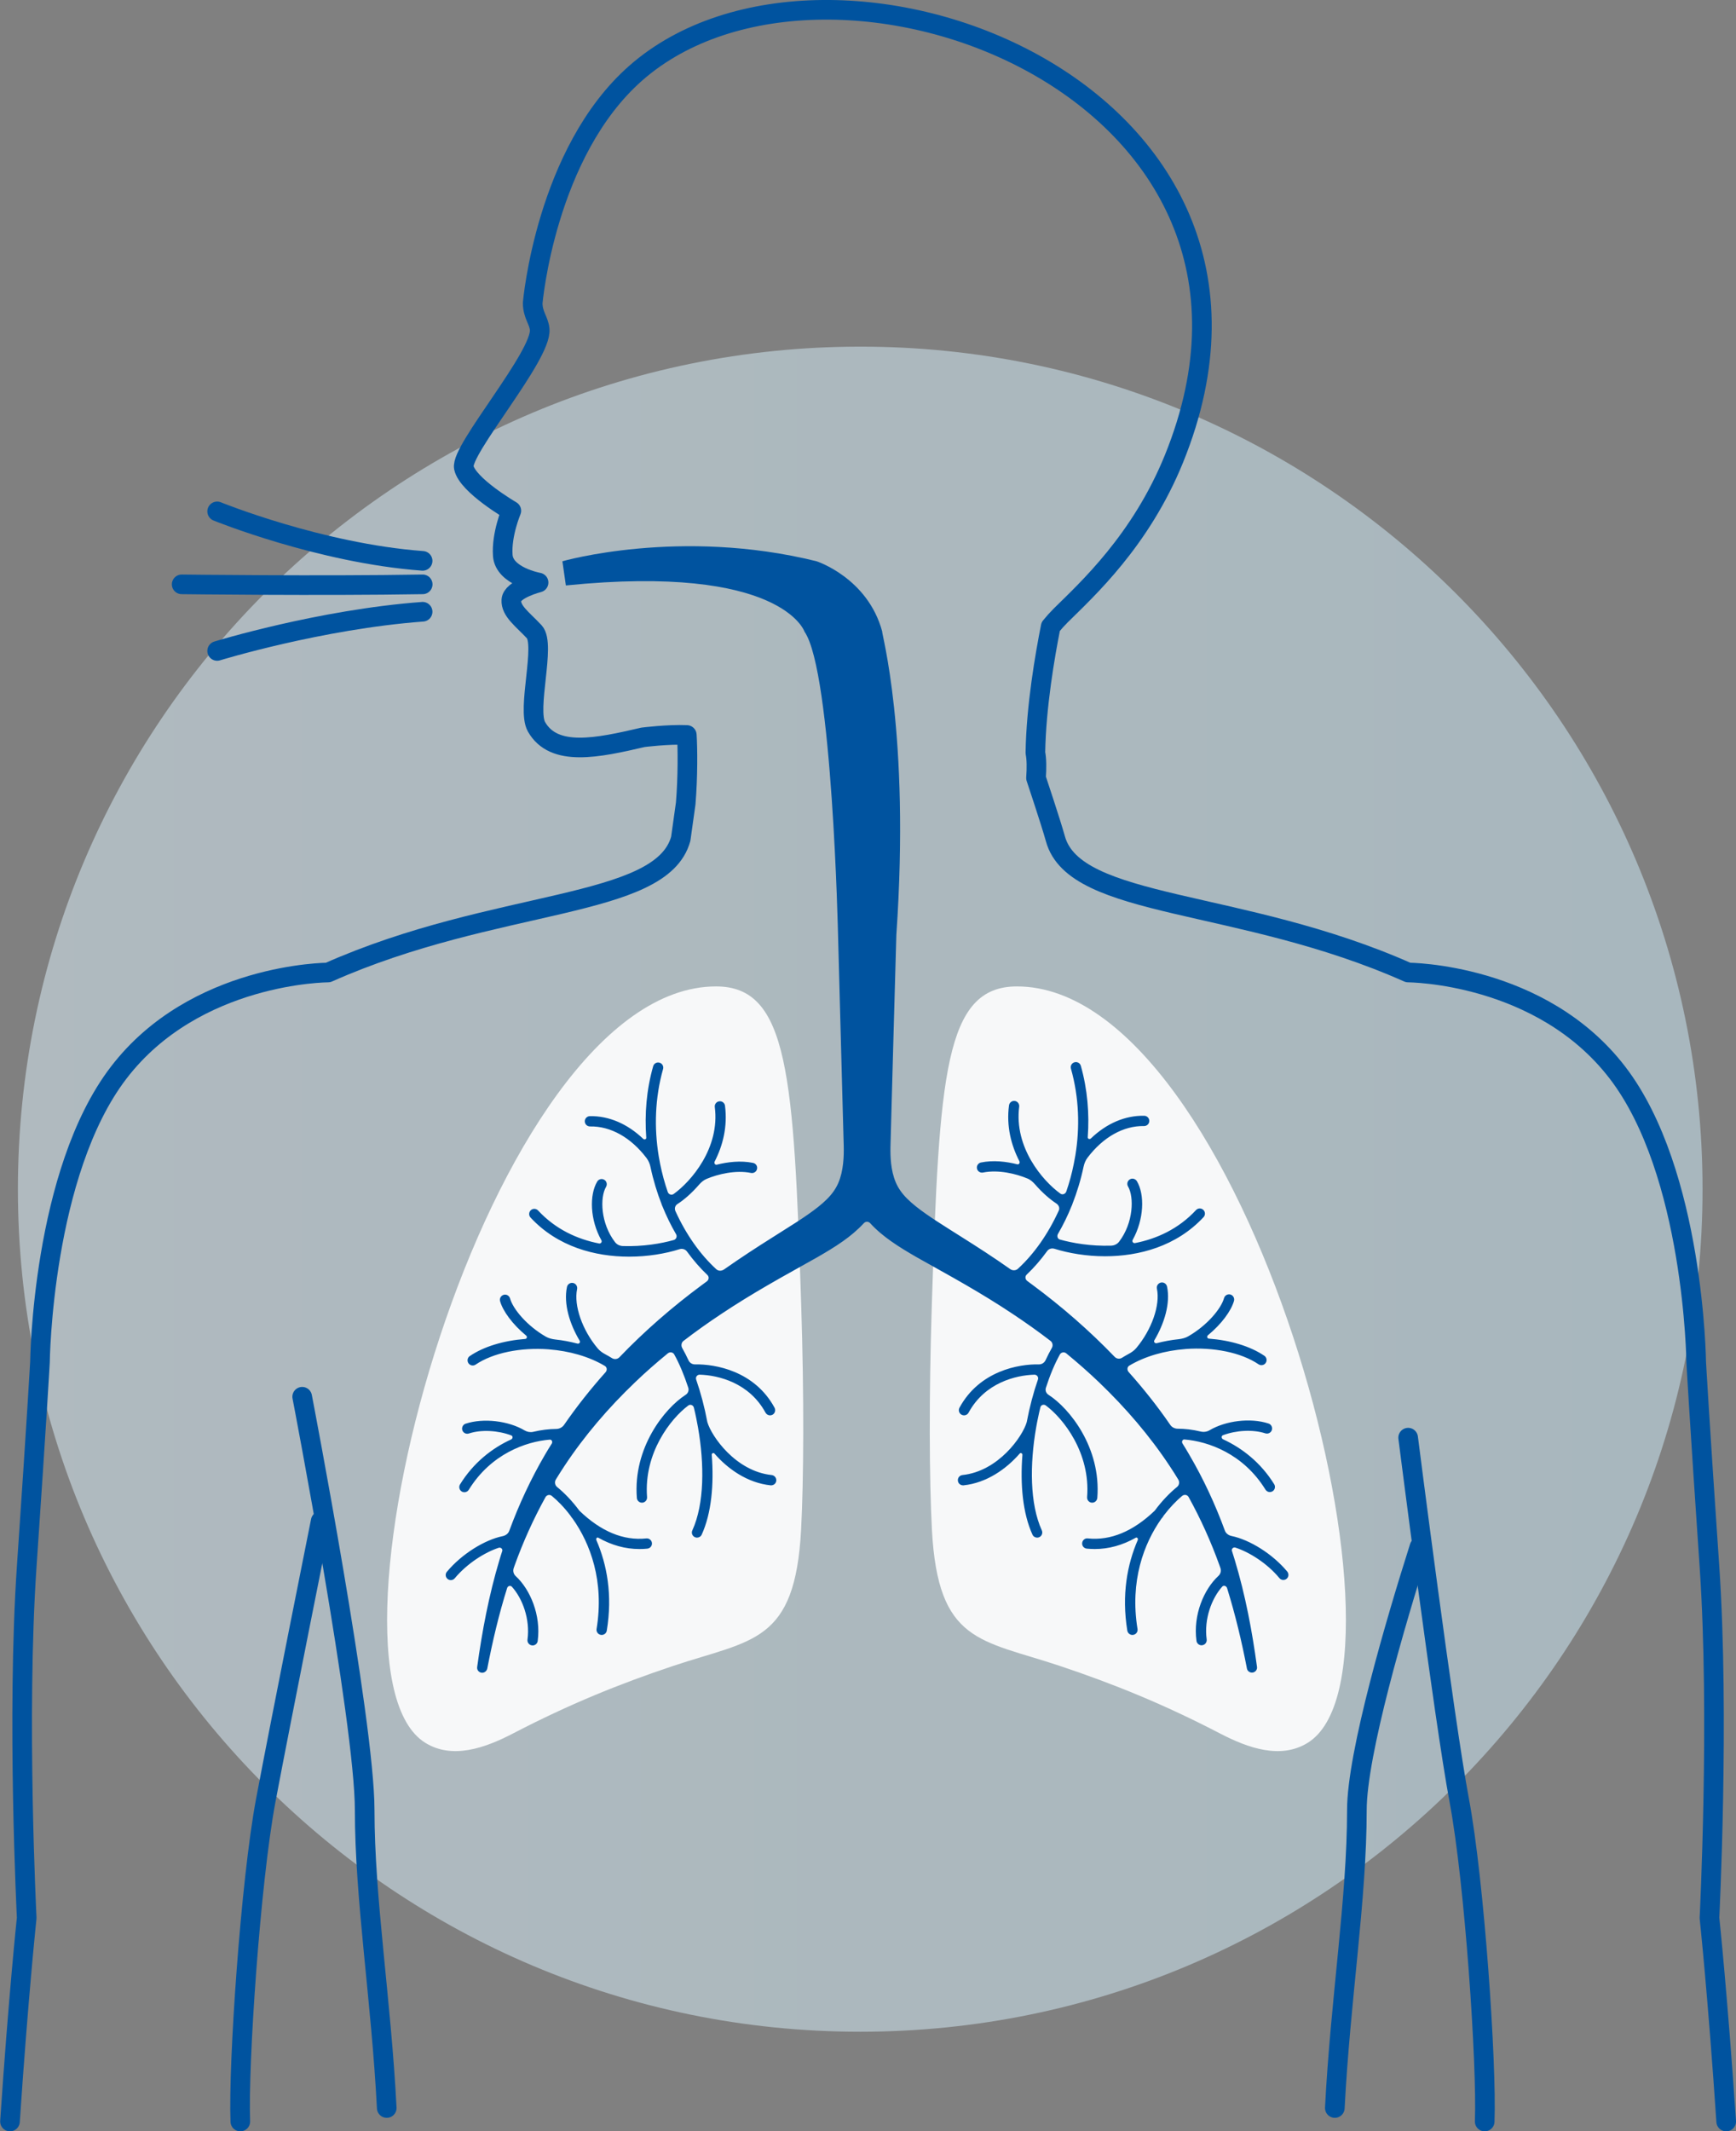
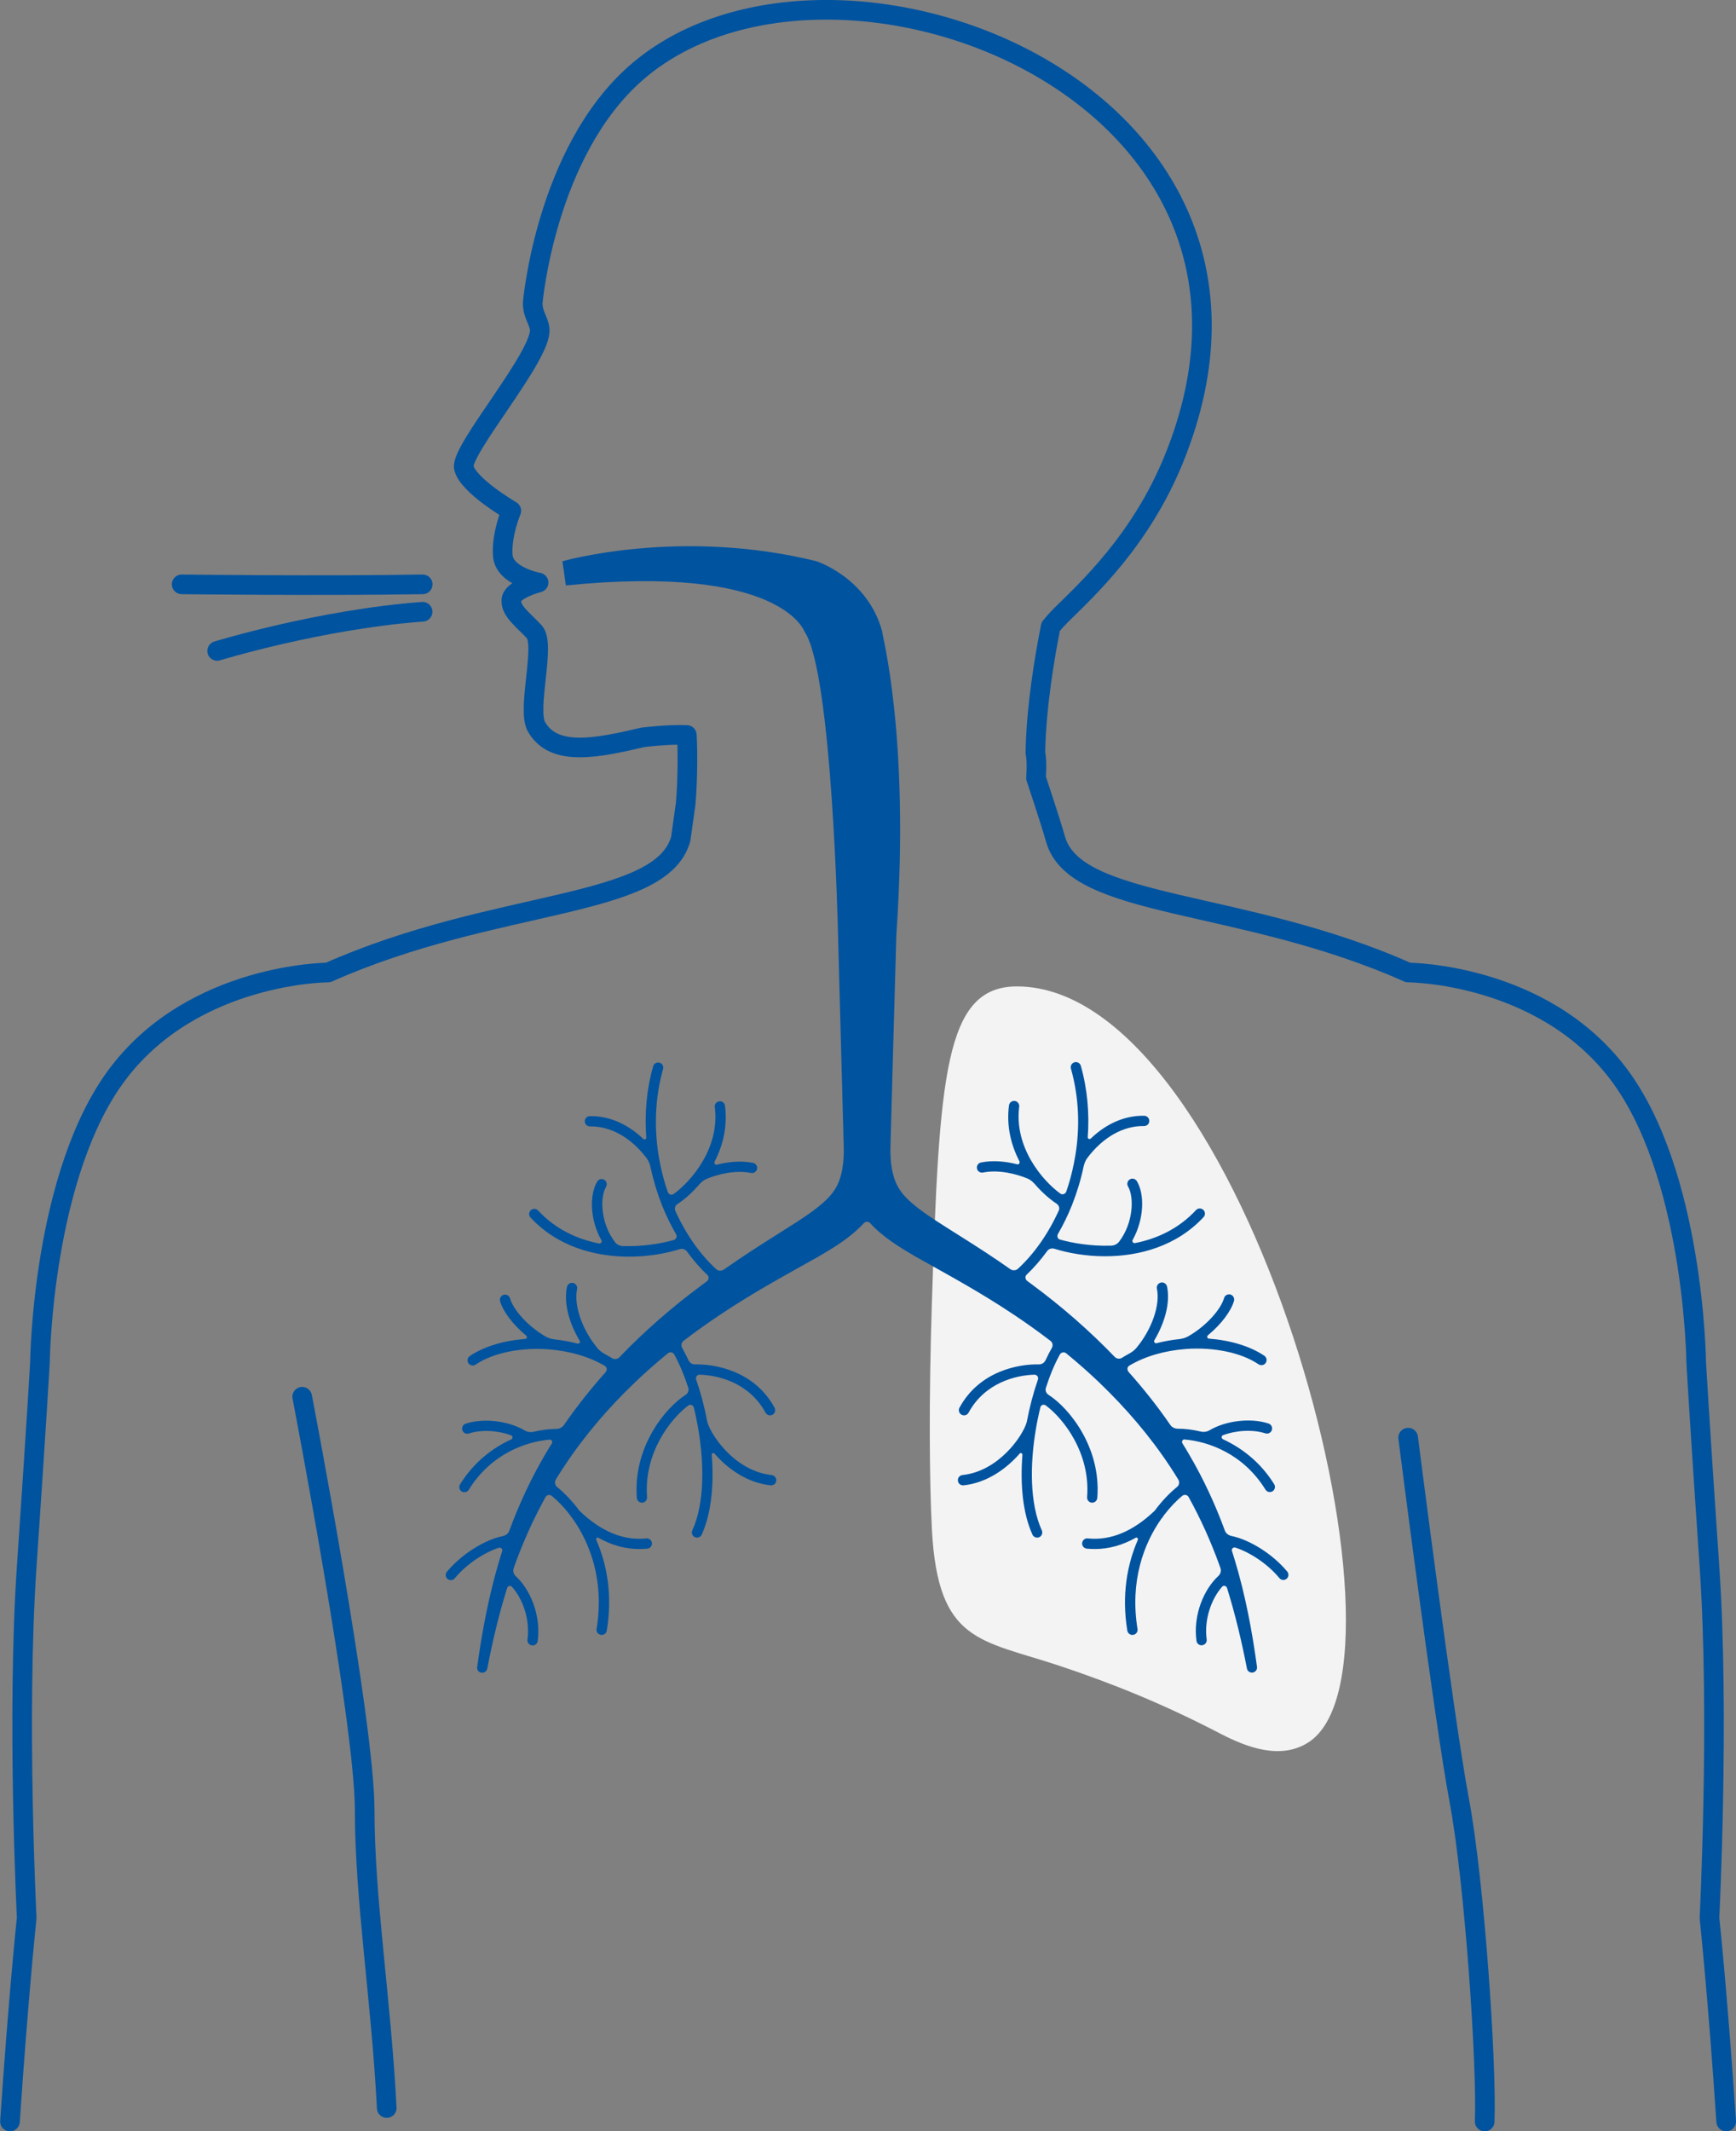
<svg xmlns="http://www.w3.org/2000/svg" xmlns:xlink="http://www.w3.org/1999/xlink" version="1.1" id="Layer_1" x="0px" y="0px" viewBox="0 0 221.12 271.4" style="enable-background:new 0 0 221.12 271.4;" xml:space="preserve">
  <rect x="0" y="0" width="221.12" height="271.4" fill="#808080" stroke="none" />
  <style type="text/css">
	.st0{opacity:0.5;}
	.st1{clip-path:url(#SVGID_2_);}
	.st2{clip-path:url(#SVGID_4_);fill:url(#SVGID_5_);}
	.st3{fill:none;stroke:#00539F;stroke-width:2.5;stroke-linecap:round;stroke-linejoin:round;}
	.st4{opacity:0.9;}
	.st5{clip-path:url(#SVGID_7_);fill:#FFFFFF;}
	.st6{clip-path:url(#SVGID_9_);fill:#FFFFFF;}
	.st7{fill:#00539F;}
</style>
  <g class="st0">
    <g>
      <defs>
        <rect id="SVGID_1_" x="2.27" y="44.14" width="214.59" height="214.58" />
      </defs>
      <clipPath id="SVGID_2_">
        <use xlink:href="#SVGID_1_" style="overflow:visible;" />
      </clipPath>
      <g class="st1">
        <defs>
          <path id="SVGID_3_" d="M216.86,151.43c0,59.26-48.04,107.29-107.29,107.29c-59.26,0-107.29-48.04-107.29-107.29      c0-59.26,48.04-107.29,107.29-107.29C168.82,44.13,216.86,92.17,216.86,151.43" />
        </defs>
        <clipPath id="SVGID_4_">
          <use xlink:href="#SVGID_3_" style="overflow:visible;" />
        </clipPath>
        <linearGradient id="SVGID_5_" gradientUnits="userSpaceOnUse" x1="-529.638" y1="2654.566" x2="-528.638" y2="2654.566" gradientTransform="matrix(214.587 0 0 -214.587 113655.742 569786.875)">
          <stop offset="0" style="stop-color:#DFF3FD" />
          <stop offset="0.739" style="stop-color:#D4EFFC" />
          <stop offset="1" style="stop-color:#CFEDFC" />
          <stop offset="1" style="stop-color:#CFEDFC" />
        </linearGradient>
-         <rect x="2.27" y="44.13" class="st2" width="214.59" height="214.59" />
      </g>
    </g>
  </g>
-   <path class="st3" d="M180.81,196.96c-3.03,9.52-7.98,26.36-7.98,33.54c0,11.34-2.1,24.1-2.81,37.93" />
  <path class="st3" d="M38.49,177.86c0,0,7.96,41.3,7.96,52.64c0,11.34,2.1,24.1,2.81,37.93" />
  <path class="st3" d="M179.36,183.07c0,0,4.55,35.78,6.51,46.19c1.95,10.41,3.52,33.65,3.24,40.89" />
-   <path class="st3" d="M40.85,193.68c0,0-5.04,25.17-7,35.58c-1.95,10.41-3.52,33.65-3.24,40.89" />
  <path class="st3" d="M219.87,270.15c-1.08-16.08-2.13-25.93-2.13-25.93s1.3-25.68,0-44.71c-1.3-19.04-1.69-26.07-1.69-26.07  s-0.26-24.11-10.02-36.84c-9.76-12.74-26.67-12.76-26.67-12.76c-21.39-9.52-42.46-8.03-44.93-17.03c-0.58-2.09-2.47-7.74-2.47-7.74  c0.09-1.29,0.08-2.4-0.08-3.21c0.09-5.89,1.23-12.45,1.95-16.07c0.39-0.48,0.81-0.95,1.28-1.42c3.33-3.29,10.18-9.52,14.41-19.92  c19.17-47.2-43.97-70.7-68.53-49.15C69.49,19.4,67.85,38.6,67.85,38.6c0.02,1.55,0.78,2.18,0.89,3.33  c0.32,3.34-10.14,15.38-9.66,17.62c0.48,2.25,6.05,5.49,6.05,5.49s-1.28,3.01-1.09,5.69c0.19,2.67,4.56,3.45,4.56,3.45  s-3.39,0.85-3.47,2.24c-0.08,1.39,1.42,2.43,2.92,4.03c1.5,1.61-0.99,9.83,0.28,12.09c2.21,3.9,7.78,2.7,13.57,1.35  c0,0,3.14-0.4,5.58-0.3c0.11,1.68,0.14,5.35-0.14,8.72l-0.63,4.5c-2.47,9-23.54,7.52-44.93,17.03c0,0-16.92,0.02-26.67,12.76  c-9.76,12.73-10.02,36.84-10.02,36.84s-0.39,7.03-1.69,26.07c-1.3,19.03,0,44.71,0,44.71s-1.05,9.85-2.13,25.93" />
-   <path class="st3" d="M27.66,65.12c0,0,13.09,5.33,26.17,6.3" />
  <path class="st3" d="M27.66,82.89c0,0,13.09-4.02,26.17-4.99" />
  <path class="st3" d="M23.14,74.41c0,0,17.61,0.22,30.7,0" />
  <g class="st4">
    <g>
      <defs>
        <rect id="SVGID_6_" x="49.3" y="125.61" width="53.01" height="97.37" />
      </defs>
      <clipPath id="SVGID_7_">
        <use xlink:href="#SVGID_6_" style="overflow:visible;" />
      </clipPath>
-       <path class="st5" d="M91.21,125.61c-29.07,0-52.37,86.78-37.05,96.31c3.45,2.15,7.62,0.67,11.16-1.17    c7.23-3.76,13.6-6.33,20.38-8.6c10.15-3.39,15.57-2.89,16.34-17.38c0.33-6.27,0.39-16.87,0.01-28.66    C101.1,136.94,100.44,125.61,91.21,125.61" />
    </g>
  </g>
  <g class="st4">
    <g>
      <defs>
        <rect id="SVGID_8_" x="118.42" y="125.61" width="53.01" height="97.37" />
      </defs>
      <clipPath id="SVGID_9_">
        <use xlink:href="#SVGID_8_" style="overflow:visible;" />
      </clipPath>
      <path class="st6" d="M129.53,125.61c29.07,0,52.37,86.78,37.05,96.31c-3.45,2.15-7.62,0.67-11.16-1.17    c-7.23-3.76-13.6-6.33-20.38-8.6c-10.15-3.39-15.57-2.89-16.34-17.38c-0.33-6.27-0.39-16.87-0.01-28.66    C119.64,136.94,120.3,125.61,129.53,125.61" />
    </g>
  </g>
  <path class="st7" d="M114.17,119.06l-0.37,13.13c0,0-0.35,12.7-0.36,13.12c-0.02,0.83-0.11,2.43,0.27,4.06  c0.21,0.87,0.51,1.59,0.99,2.27c0.94,1.36,2.77,2.66,4.72,3.93c1.96,1.27,4.04,2.54,6.08,3.88c1.07,0.7,2.13,1.42,3.18,2.16  c0.3,0.21,0.71,0.2,0.98-0.05c2.05-1.88,3.85-4.44,5.2-7.41c0.15-0.32,0-0.69-0.3-0.89c-0.82-0.54-1.79-1.37-2.71-2.43  c-0.27-0.31-0.59-0.6-0.98-0.76c-1.44-0.6-3.7-1.16-5.66-0.76c-0.36,0.07-0.7-0.16-0.77-0.51c-0.07-0.35,0.16-0.7,0.51-0.77  c1.58-0.32,3.24-0.12,4.62,0.23c0.22,0.06,0.38-0.19,0.27-0.4c-1.04-2.02-1.67-4.43-1.32-7.1c0.05-0.36,0.37-0.61,0.73-0.57  c0.36,0.05,0.61,0.37,0.57,0.73c-0.67,5.2,3,9.46,5.24,11.07c0.27,0.2,0.65,0.05,0.76-0.27c0.39-1.13,0.71-2.3,0.95-3.51l0.2-1.07  c0.59-3.58,0.48-7.37-0.56-11.06c-0.1-0.35,0.1-0.71,0.45-0.81c0.35-0.1,0.71,0.1,0.81,0.45c0.85,3.02,1.1,6.1,0.88,9.1  c-0.01,0.21,0.25,0.29,0.4,0.15c1.99-1.91,4.36-2.94,6.8-2.89c0.36,0.01,0.65,0.31,0.64,0.67c-0.01,0.36-0.29,0.64-0.67,0.64  c-2.62-0.05-5.21,1.41-7.19,4.02c-0.26,0.34-0.42,0.74-0.51,1.15c-0.35,1.66-0.84,3.27-1.44,4.8c-0.01,0.03-0.01,0.06-0.02,0.08  c-0.01,0.03-0.03,0.05-0.04,0.07c-0.51,1.27-1.1,2.48-1.76,3.61c-0.16,0.27-0.06,0.64,0.24,0.72c1.63,0.46,3.96,0.86,6.51,0.78  c0.4-0.01,0.78-0.18,1.03-0.5c1.84-2.4,1.93-5.7,1.14-7.04c-0.18-0.31-0.08-0.71,0.23-0.9c0.31-0.19,0.71-0.08,0.9,0.23  c1.01,1.69,0.92,4.87-0.54,7.48c-0.12,0.21,0.08,0.45,0.31,0.4c2.74-0.54,5.51-1.78,7.76-4.2c0.25-0.27,0.66-0.28,0.93-0.03  c0.26,0.25,0.28,0.66,0.03,0.93c-3.46,3.72-8.23,4.98-12.55,4.98c-2.38,0-4.62-0.39-6.43-0.95c-0.34-0.11-0.73-0.01-0.94,0.29  c-0.81,1.12-1.69,2.13-2.61,3c-0.24,0.23-0.19,0.61,0.08,0.81c0.23,0.17,0.46,0.34,0.69,0.51c3.71,2.75,7.23,5.81,10.44,9.15  c0.24,0.25,0.63,0.31,0.93,0.12c0.28-0.18,0.57-0.34,0.86-0.5c0.36-0.19,0.7-0.43,0.96-0.74c1.96-2.33,3.07-5.47,2.63-7.56  c-0.08-0.35,0.15-0.7,0.51-0.78c0.36-0.07,0.7,0.15,0.78,0.51c0.45,2.14-0.35,4.71-1.62,6.85c-0.11,0.19,0.08,0.41,0.3,0.36  c0.92-0.24,1.86-0.41,2.81-0.51c0.42-0.05,0.83-0.15,1.2-0.36c2.38-1.36,4.19-3.5,4.57-4.87c0.1-0.35,0.46-0.55,0.81-0.46  c0.35,0.1,0.55,0.46,0.46,0.81c-0.35,1.25-1.58,2.95-3.32,4.38c-0.17,0.14-0.1,0.42,0.12,0.43c2.74,0.21,5.26,0.96,7.06,2.18  c0.3,0.2,0.38,0.61,0.18,0.91c-0.2,0.3-0.61,0.38-0.91,0.18c-2.22-1.51-5.75-2.21-9.29-1.95c-0.02,0-0.05,0.01-0.07,0.01  c0,0-0.01,0-0.01,0c-2.52,0.2-5.04,0.88-7.1,2.11c-0.28,0.17-0.3,0.56-0.08,0.81c1.9,2.13,3.68,4.37,5.3,6.73  c0.21,0.31,0.57,0.49,0.95,0.49c0.89,0,1.89,0.11,2.92,0.36c0.38,0.09,0.79,0.04,1.13-0.16c2.06-1.22,5.21-1.62,7.52-0.86  c0.34,0.11,0.53,0.48,0.42,0.83c-0.11,0.34-0.48,0.53-0.83,0.42c-1.59-0.52-3.73-0.39-5.4,0.24c-0.23,0.09-0.21,0.41,0.02,0.52  c2.41,1.11,4.79,2.95,6.51,5.72c0.19,0.31,0.09,0.71-0.21,0.9c-0.11,0.06-0.23,0.1-0.34,0.1c-0.22,0-0.43-0.11-0.56-0.31  c-2.82-4.57-7.27-6.14-10.32-6.39c-0.26-0.02-0.39,0.29-0.25,0.51c0.29,0.46,0.57,0.92,0.84,1.39c1.82,3.1,3.33,6.36,4.56,9.71  c0.13,0.36,0.47,0.6,0.84,0.68c2.3,0.47,5.22,2.27,7.1,4.53c0.23,0.28,0.2,0.69-0.08,0.92c-0.12,0.1-0.27,0.15-0.42,0.15  c-0.19,0-0.37-0.08-0.5-0.24c-1.57-1.89-3.82-3.3-5.6-3.88c-0.27-0.09-0.53,0.16-0.44,0.43c0.12,0.38,0.24,0.77,0.36,1.15  c1.35,4.47,2.21,9.04,2.83,13.61c0.05,0.35-0.2,0.66-0.54,0.72c-0.34,0.05-0.67-0.16-0.74-0.5c-0.67-3.47-1.49-6.9-2.53-10.25  c-0.09-0.28-0.43-0.4-0.62-0.19c-1.34,1.49-2.33,4.12-1.98,6.72c0.05,0.36-0.2,0.69-0.56,0.74c-0.03,0.01-0.06,0.01-0.09,0.01  c-0.32,0-0.61-0.24-0.65-0.57c-0.45-3.31,0.96-6.58,2.79-8.26c0.28-0.26,0.39-0.65,0.26-1.01c-0.04-0.12-0.09-0.25-0.13-0.37  c-1.08-3-2.39-5.9-3.92-8.67c-0.16-0.3-0.56-0.36-0.83-0.14c-0.76,0.64-1.56,1.47-2.33,2.48c-0.05,0.07-0.1,0.15-0.15,0.23  c-0.04,0.07-0.1,0.12-0.15,0.18c-2.25,3.17-4.04,7.96-3.05,14.05c0.06,0.36-0.18,0.69-0.54,0.75c-0.04,0.01-0.07,0.01-0.11,0.01  c-0.32,0-0.59-0.23-0.65-0.55c-0.74-4.55-0.01-8.44,1.33-11.53c0.08-0.18-0.08-0.39-0.25-0.3c-1.7,0.96-3.45,1.44-5.22,1.44  c-0.34,0-0.69-0.02-1.03-0.05c-0.36-0.04-0.62-0.36-0.58-0.72c0.04-0.36,0.36-0.63,0.72-0.58c2.9,0.3,5.76-0.89,8.52-3.53  c0.93-1.26,1.92-2.27,2.84-3.02c0.29-0.23,0.35-0.64,0.16-0.95c-0.34-0.56-0.69-1.12-1.06-1.67c-2.58-3.91-5.65-7.47-9.03-10.71  c-1.35-1.29-2.74-2.51-4.18-3.69c-0.26-0.21-0.65-0.14-0.81,0.15c-0.65,1.17-1.26,2.62-1.78,4.24c-0.11,0.34,0.03,0.7,0.33,0.89  c2.68,1.72,6.72,6.74,6.22,13.13c-0.03,0.34-0.31,0.61-0.65,0.61c-0.02,0-0.04,0-0.05,0c-0.36-0.03-0.63-0.34-0.6-0.71  c0.44-5.62-3.02-10.01-5.26-11.67c-0.25-0.19-0.62-0.07-0.69,0.23c-0.11,0.44-0.21,0.88-0.3,1.33c-0.09,0.41-0.17,0.82-0.24,1.24  c-0.82,4.69-0.82,9.72,0.72,13.1c0.15,0.33,0.01,0.72-0.32,0.87c-0.09,0.04-0.18,0.06-0.27,0.06c-0.25,0-0.49-0.14-0.6-0.38  c-1.25-2.74-1.57-6.41-1.28-10.16c0.01-0.2-0.23-0.31-0.35-0.16c-1.68,1.93-4.18,3.73-7.15,4.04c-0.02,0-0.04,0-0.07,0  c-0.33,0-0.62-0.25-0.65-0.59c-0.04-0.36,0.22-0.68,0.58-0.72c4.59-0.48,7.68-4.94,8.19-6.74c0.36-1.91,0.85-3.76,1.43-5.43  c0.1-0.3-0.13-0.62-0.46-0.61c-2.35,0.07-6.3,1.01-8.38,4.84c-0.12,0.22-0.34,0.34-0.58,0.34c-0.11,0-0.21-0.03-0.31-0.08  c-0.32-0.17-0.44-0.57-0.27-0.89c2.55-4.7,7.57-5.58,10.12-5.52c0.36,0.01,0.7-0.21,0.85-0.54c0.26-0.56,0.53-1.09,0.8-1.56  c0.17-0.3,0.1-0.68-0.17-0.89c-1.56-1.2-3.17-2.34-4.81-3.43c-1.95-1.3-3.96-2.53-6-3.71c-2.04-1.19-4.12-2.31-6.26-3.53  c-1.07-0.62-2.16-1.26-3.26-2.04c-0.89-0.63-1.81-1.37-2.64-2.28c-0.22-0.24-0.59-0.24-0.81,0c-0.84,0.91-1.75,1.65-2.64,2.28  c-1.1,0.78-2.19,1.42-3.26,2.04c-2.14,1.22-4.22,2.34-6.26,3.53c-2.04,1.18-4.05,2.41-6,3.71c-1.64,1.09-3.25,2.23-4.81,3.43  c-0.28,0.21-0.33,0.61-0.16,0.91c0.27,0.48,0.54,1,0.8,1.56c0.15,0.33,0.48,0.53,0.84,0.52c2.55-0.05,7.57,0.82,10.12,5.52  c0.17,0.32,0.05,0.72-0.26,0.89c-0.1,0.05-0.21,0.08-0.31,0.08c-0.23,0-0.46-0.12-0.58-0.34c-2.08-3.83-6.03-4.77-8.38-4.84  c-0.32-0.01-0.56,0.3-0.46,0.61c0.58,1.67,1.07,3.51,1.43,5.43c0.52,1.79,3.6,6.26,8.19,6.74c0.36,0.04,0.62,0.36,0.59,0.72  c-0.03,0.34-0.32,0.59-0.65,0.59c-0.02,0-0.05,0-0.07,0c-2.97-0.31-5.47-2.1-7.15-4.04c-0.13-0.15-0.37-0.04-0.35,0.16  c0.29,3.75-0.03,7.42-1.28,10.16c-0.11,0.24-0.35,0.38-0.6,0.38c-0.09,0-0.18-0.02-0.27-0.06c-0.33-0.15-0.48-0.54-0.32-0.87  c1.54-3.38,1.54-8.41,0.72-13.1c-0.07-0.4-0.15-0.8-0.23-1.2c-0.09-0.45-0.19-0.89-0.3-1.33c-0.08-0.31-0.44-0.46-0.7-0.27  c-2.24,1.66-5.69,6.04-5.26,11.67c0.03,0.36-0.24,0.68-0.6,0.71c-0.02,0-0.04,0-0.05,0c-0.34,0-0.63-0.26-0.65-0.61  c-0.5-6.39,3.54-11.41,6.22-13.13c0.3-0.19,0.44-0.56,0.33-0.9c-0.53-1.62-1.14-3.07-1.79-4.24c-0.16-0.29-0.55-0.35-0.81-0.14  c-1.44,1.18-2.84,2.4-4.18,3.69c-3.38,3.23-6.45,6.8-9.03,10.71c-0.36,0.55-0.72,1.11-1.06,1.67c-0.19,0.31-0.12,0.72,0.16,0.95  c0.92,0.75,1.91,1.76,2.84,3.02c2.75,2.65,5.62,3.84,8.52,3.53c0.36-0.04,0.68,0.22,0.72,0.58c0.04,0.36-0.22,0.68-0.58,0.72  c-0.34,0.04-0.69,0.05-1.03,0.05c-1.77,0-3.52-0.48-5.22-1.44c-0.17-0.1-0.33,0.12-0.25,0.3c1.35,3.1,2.08,6.98,1.33,11.53  c-0.05,0.32-0.33,0.55-0.65,0.55c-0.03,0-0.07,0-0.11-0.01c-0.36-0.06-0.6-0.4-0.54-0.75c1-6.09-0.8-10.88-3.05-14.05  c-0.05-0.06-0.11-0.12-0.15-0.18c-0.05-0.07-0.08-0.14-0.13-0.2c-0.78-1.04-1.6-1.88-2.38-2.52c-0.26-0.21-0.64-0.12-0.8,0.17  c-1.53,2.77-2.84,5.67-3.92,8.67c-0.04,0.12-0.09,0.25-0.13,0.37c-0.12,0.36-0.02,0.75,0.26,1.01c1.83,1.68,3.24,4.95,2.8,8.26  c-0.04,0.33-0.33,0.57-0.65,0.57c-0.03,0-0.06,0-0.09-0.01c-0.36-0.05-0.61-0.38-0.56-0.74c0.35-2.61-0.64-5.23-1.98-6.72  c-0.19-0.21-0.53-0.11-0.61,0.15c-1.05,3.34-1.86,6.78-2.53,10.25c-0.07,0.35-0.4,0.59-0.75,0.54c-0.35-0.06-0.59-0.37-0.54-0.72  c0.63-4.57,1.49-9.14,2.83-13.61c0.12-0.39,0.23-0.77,0.36-1.15c0.09-0.27-0.17-0.51-0.44-0.43c-1.79,0.59-4.03,2-5.6,3.88  c-0.13,0.16-0.32,0.24-0.5,0.24c-0.15,0-0.3-0.05-0.42-0.15c-0.28-0.23-0.32-0.65-0.08-0.92c1.89-2.26,4.8-4.06,7.1-4.53  c0.38-0.08,0.71-0.32,0.84-0.68c1.23-3.35,2.75-6.61,4.56-9.71c0.27-0.47,0.56-0.93,0.85-1.39c0.14-0.22,0.01-0.53-0.25-0.51  c-3.05,0.25-7.5,1.82-10.32,6.39c-0.12,0.2-0.34,0.31-0.56,0.31c-0.12,0-0.24-0.03-0.34-0.1c-0.31-0.19-0.4-0.6-0.21-0.9  c1.71-2.77,4.09-4.62,6.5-5.72c0.23-0.1,0.26-0.43,0.02-0.52c-1.67-0.63-3.8-0.77-5.4-0.24c-0.34,0.11-0.71-0.07-0.83-0.42  c-0.11-0.34,0.08-0.72,0.42-0.83c2.3-0.75,5.46-0.36,7.52,0.86c0.32,0.19,0.71,0.26,1.08,0.18c1.04-0.25,2.03-0.36,2.93-0.37  c0.4,0,0.78-0.19,1.01-0.52c1.62-2.35,3.4-4.59,5.3-6.72c0.21-0.24,0.17-0.62-0.1-0.78c-2.06-1.23-4.58-1.91-7.1-2.11  c0,0-0.01,0-0.01,0c-0.02,0-0.05,0-0.07-0.01c-3.54-0.26-7.06,0.44-9.29,1.95c-0.3,0.2-0.71,0.12-0.91-0.18s-0.13-0.71,0.17-0.91  c1.79-1.22,4.32-1.97,7.06-2.18c0.22-0.02,0.29-0.29,0.12-0.43c-1.74-1.43-2.97-3.13-3.32-4.38c-0.1-0.35,0.11-0.71,0.46-0.81  c0.35-0.1,0.71,0.11,0.81,0.46c0.38,1.37,2.19,3.51,4.56,4.87c0.37,0.21,0.79,0.31,1.21,0.36c0.95,0.1,1.89,0.28,2.81,0.52  c0.22,0.06,0.41-0.17,0.29-0.36c-1.28-2.14-2.07-4.71-1.62-6.85c0.07-0.35,0.42-0.58,0.78-0.51c0.35,0.07,0.58,0.42,0.51,0.78  c-0.44,2.09,0.67,5.24,2.63,7.56c0.26,0.31,0.59,0.54,0.94,0.73c0.3,0.16,0.58,0.32,0.87,0.5c0.3,0.19,0.7,0.15,0.95-0.11  c3.21-3.35,6.73-6.4,10.44-9.15c0.23-0.17,0.46-0.34,0.69-0.51c0.27-0.2,0.32-0.58,0.08-0.81c-0.93-0.88-1.8-1.89-2.61-3  c-0.21-0.29-0.6-0.4-0.94-0.29c-1.81,0.57-4.05,0.95-6.43,0.95c-4.33,0-9.1-1.26-12.55-4.98c-0.25-0.27-0.23-0.68,0.03-0.93  c0.27-0.25,0.68-0.23,0.93,0.03c2.25,2.42,5.02,3.66,7.76,4.2c0.23,0.05,0.42-0.19,0.31-0.4c-1.47-2.61-1.55-5.78-0.54-7.48  c0.18-0.31,0.59-0.42,0.9-0.23c0.31,0.18,0.41,0.59,0.23,0.9c-0.8,1.35-0.7,4.65,1.14,7.04c0.24,0.32,0.62,0.49,1.02,0.5  c2.53,0.08,4.84-0.31,6.47-0.77c0.31-0.09,0.45-0.45,0.29-0.73c-0.66-1.13-1.25-2.34-1.76-3.61c-0.01-0.03-0.03-0.05-0.04-0.07  c-0.01-0.03-0.02-0.06-0.02-0.08c-0.6-1.53-1.09-3.14-1.44-4.8c-0.09-0.42-0.25-0.81-0.51-1.15c-1.98-2.61-4.57-4.07-7.19-4.02  c-0.37,0-0.66-0.28-0.67-0.64c-0.01-0.36,0.28-0.66,0.64-0.67c2.43-0.05,4.8,0.98,6.8,2.89c0.15,0.14,0.41,0.06,0.39-0.15  c-0.22-2.99,0.02-6.08,0.88-9.1c0.1-0.35,0.46-0.55,0.81-0.45c0.35,0.1,0.55,0.46,0.45,0.81c-1.04,3.69-1.14,7.48-0.56,11.06  l0.19,1.03c0.25,1.23,0.57,2.42,0.97,3.57c0.11,0.31,0.48,0.44,0.75,0.25c2.24-1.61,5.91-5.87,5.24-11.07  c-0.05-0.36,0.21-0.69,0.57-0.73c0.36-0.05,0.69,0.21,0.73,0.57c0.34,2.66-0.28,5.08-1.32,7.1c-0.1,0.2,0.05,0.45,0.27,0.4  c1.38-0.35,3.04-0.55,4.62-0.23c0.36,0.07,0.59,0.42,0.51,0.77c-0.07,0.36-0.42,0.58-0.77,0.51c-1.96-0.4-4.23,0.16-5.66,0.76  c-0.38,0.16-0.69,0.43-0.96,0.74c-0.94,1.09-1.92,1.93-2.76,2.47c-0.3,0.19-0.39,0.58-0.24,0.9c1.35,2.97,3.16,5.53,5.21,7.4  c0.26,0.24,0.66,0.23,0.96,0.03c1.05-0.74,2.11-1.45,3.18-2.16c2.03-1.34,4.11-2.61,6.08-3.88c1.95-1.27,3.78-2.56,4.72-3.93  c0.48-0.68,0.78-1.4,0.99-2.27c0.4-1.72,0.29-3.48,0.27-4.28c0-0.06-0.7-26.03-0.7-26.03s-0.73-33.57-4.27-38.67  c0,0-2.88-8.67-30.4-5.89l-0.44-3.08c0,0,14.97-4.31,32.37,0c0,0,6.53,2.11,8.37,8.97C112.2,80.4,115.95,93.24,114.17,119.06" />
</svg>